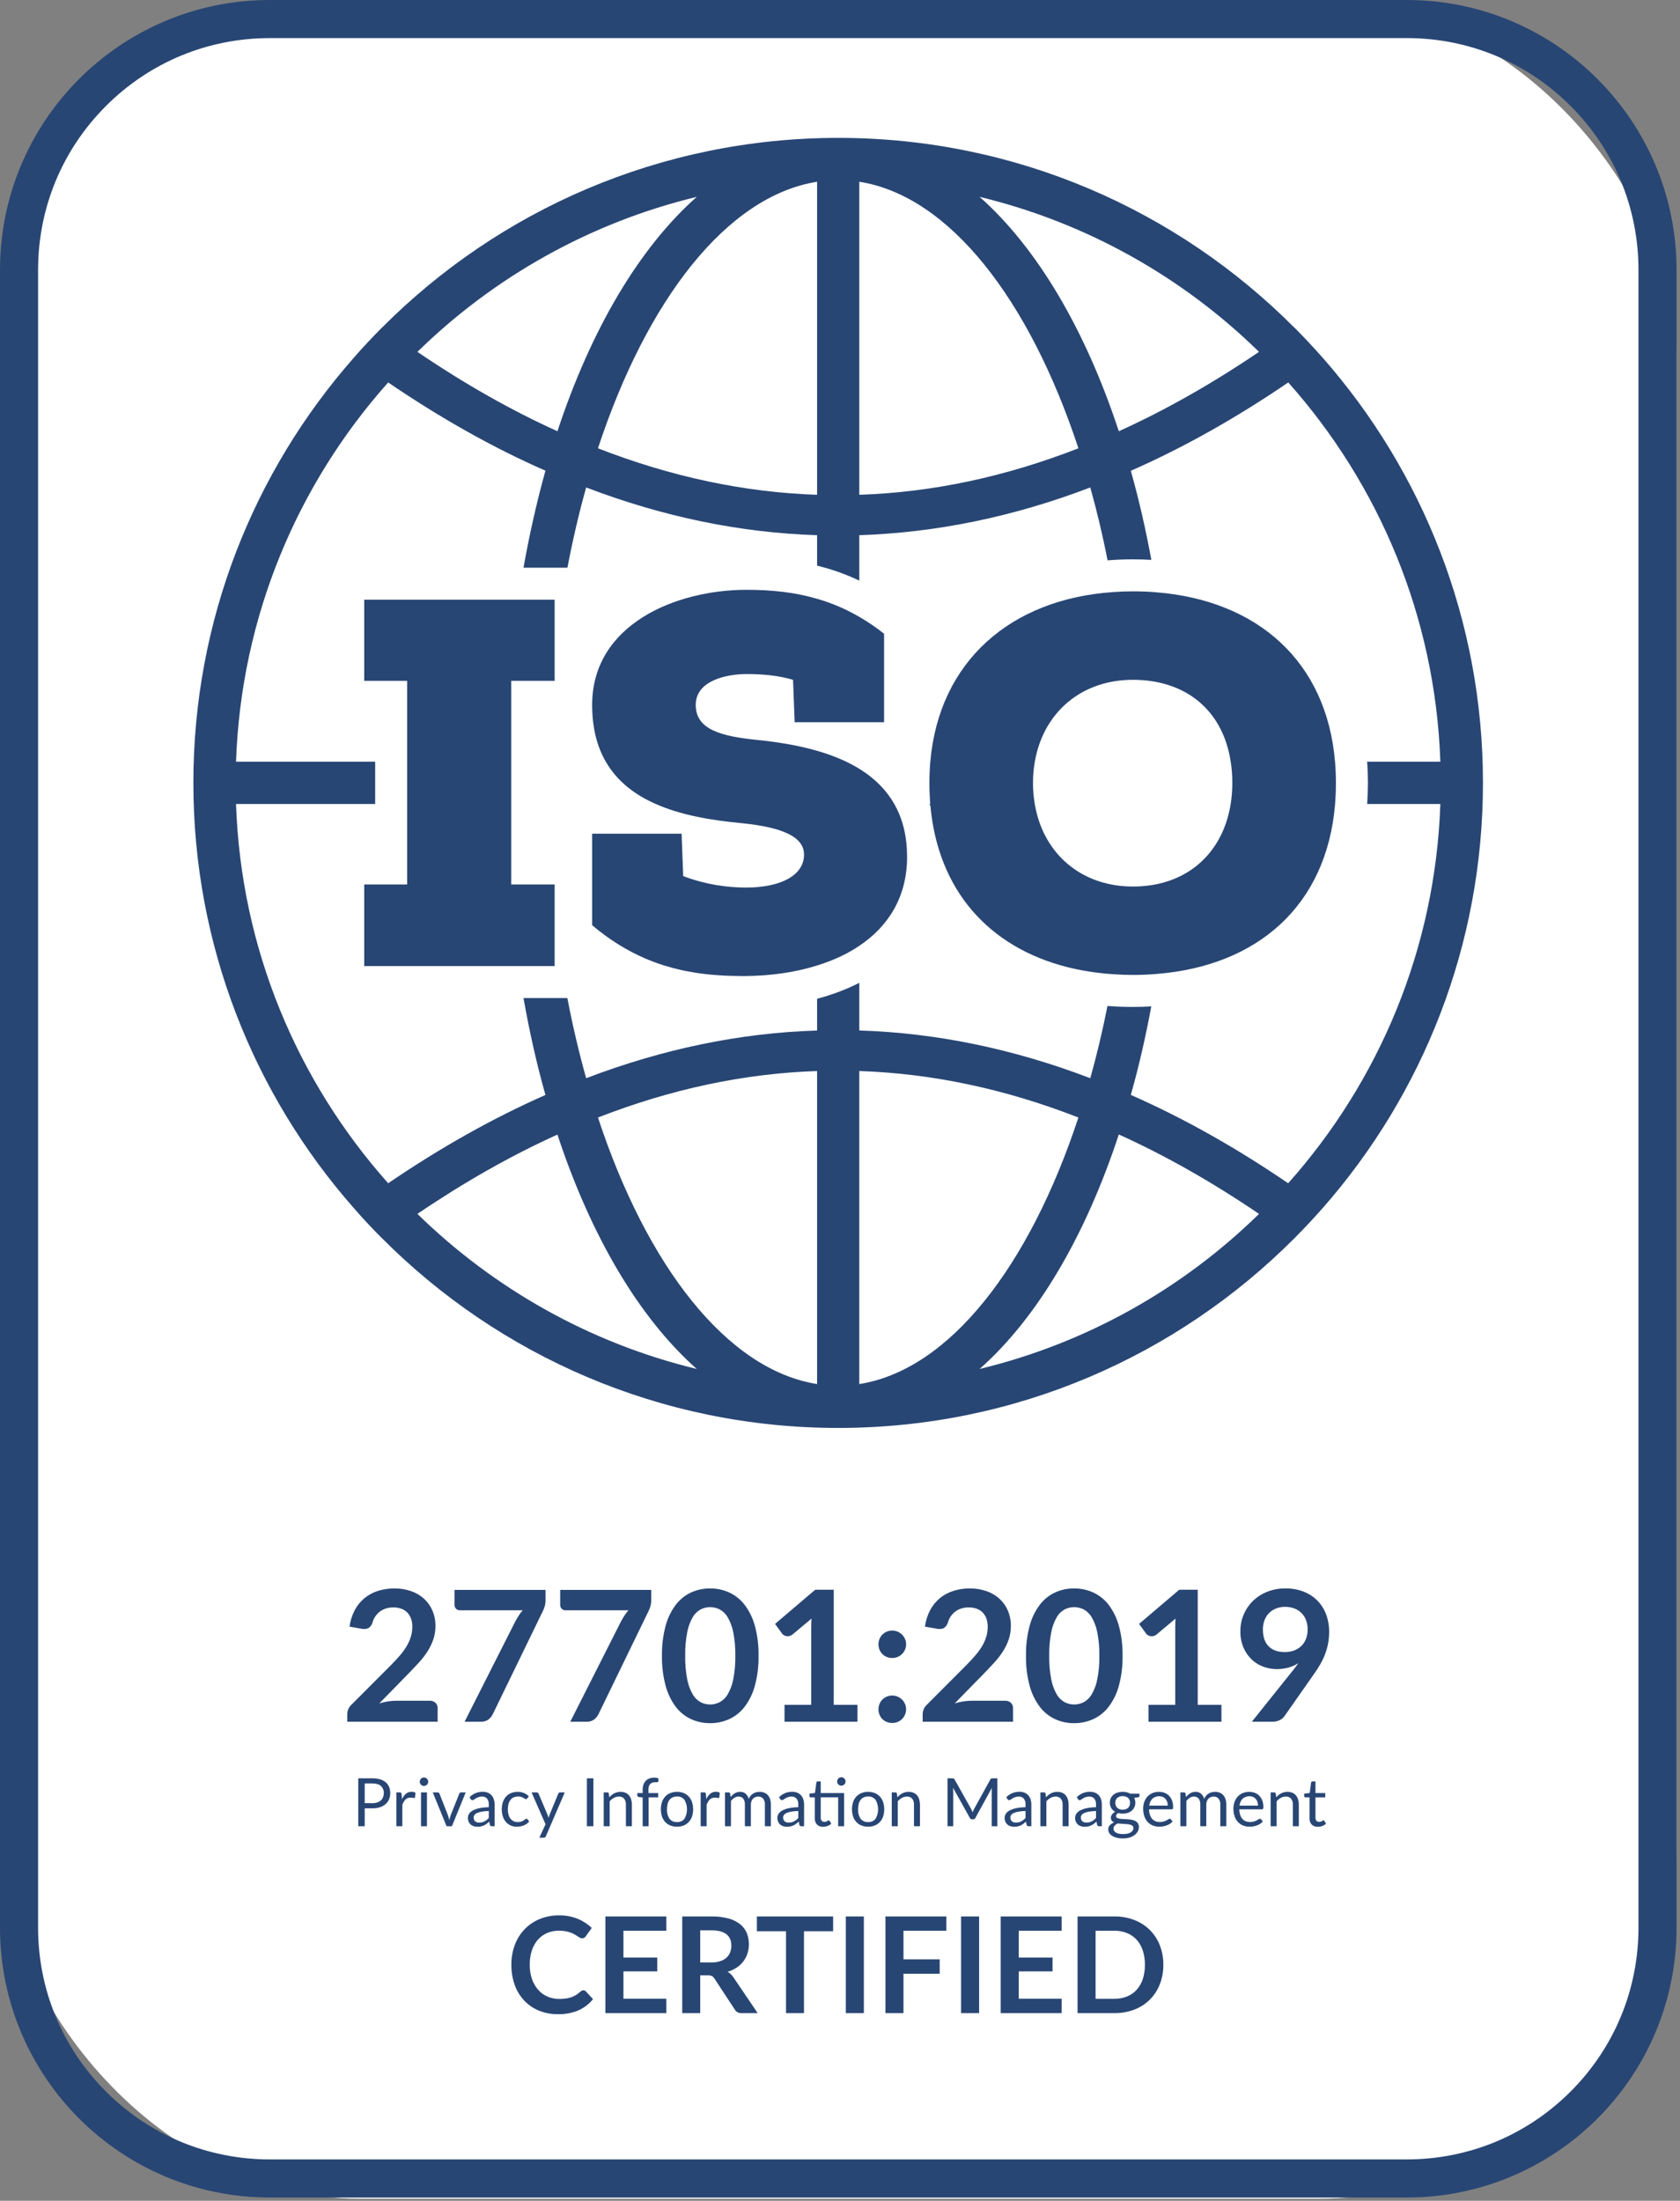
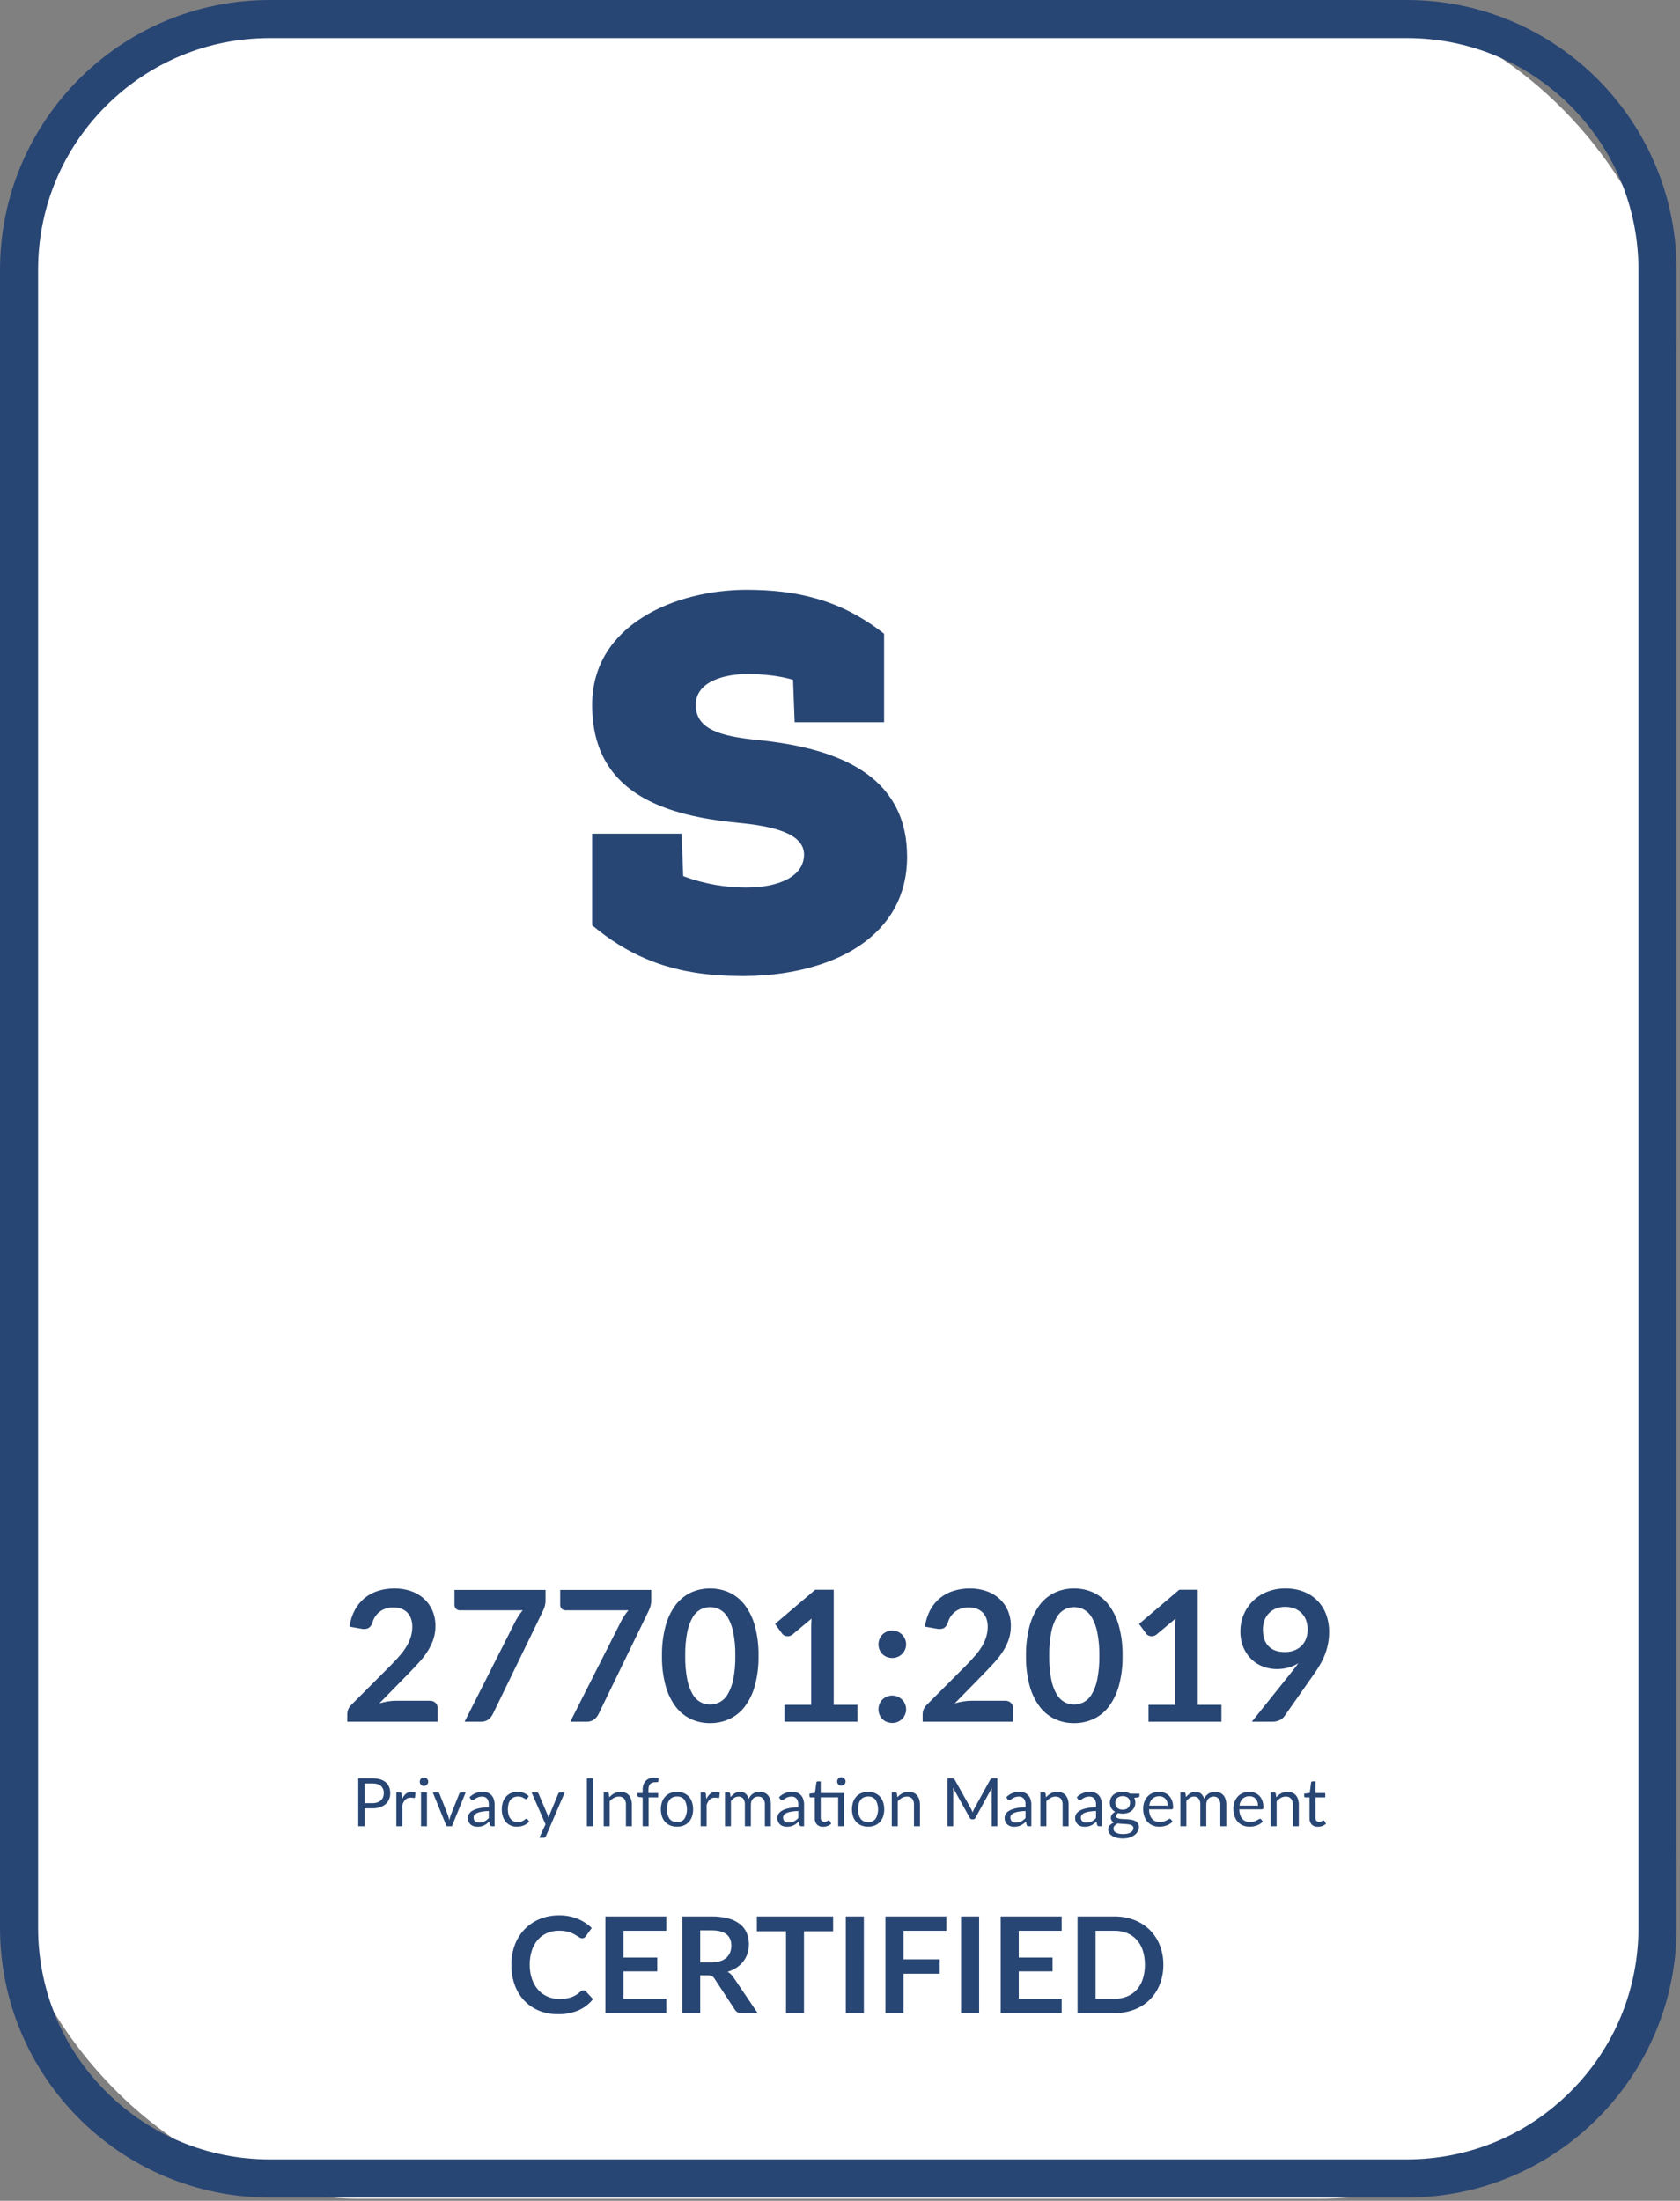
<svg xmlns="http://www.w3.org/2000/svg" width="391" height="512" viewBox="0 0 391 512" fill="none">
  <rect x="0" y="0" width="391" height="512" fill="#808080" stroke="none" />
  <rect x="0.223" width="389.974" height="511.525" rx="83.158" fill="white" />
  <path d="M135.766 463.04C135.879 463.04 135.992 463.064 136.096 463.109C136.201 463.155 136.295 463.221 136.372 463.304L138.02 465.092C137.12 466.213 135.966 467.103 134.654 467.689C133.137 468.326 131.501 468.634 129.856 468.591C128.313 468.615 126.781 468.324 125.354 467.735C124.061 467.192 122.897 466.381 121.94 465.356C120.975 464.304 120.237 463.066 119.771 461.717C119.256 460.232 119 458.669 119.017 457.098C118.998 455.514 119.272 453.94 119.825 452.456C120.331 451.104 121.106 449.868 122.103 448.824C123.096 447.8 124.29 446.992 125.61 446.453C127.042 445.874 128.575 445.586 130.12 445.605C131.614 445.578 133.098 445.853 134.483 446.414C135.686 446.91 136.786 447.627 137.725 448.529L136.326 450.473C136.24 450.6 136.132 450.711 136.007 450.8C135.847 450.901 135.659 450.95 135.47 450.94C135.3 450.936 135.134 450.89 134.987 450.806C134.821 450.718 134.639 450.609 134.442 450.48C134.246 450.35 134.017 450.208 133.758 450.052C133.471 449.883 133.169 449.74 132.856 449.625C132.469 449.483 132.071 449.374 131.666 449.298C131.151 449.204 130.627 449.16 130.103 449.166C129.156 449.155 128.217 449.337 127.343 449.703C126.517 450.053 125.781 450.585 125.188 451.258C124.559 451.985 124.083 452.831 123.788 453.746C123.441 454.829 123.273 455.961 123.292 457.098C123.274 458.246 123.456 459.388 123.831 460.473C124.148 461.389 124.642 462.234 125.285 462.961C125.885 463.627 126.623 464.154 127.447 464.508C128.292 464.869 129.202 465.052 130.121 465.045C130.639 465.048 131.156 465.017 131.669 464.951C132.103 464.896 132.53 464.797 132.944 464.656C133.33 464.523 133.7 464.348 134.048 464.135C134.417 463.906 134.763 463.644 135.082 463.35C135.18 463.26 135.29 463.184 135.408 463.124C135.519 463.068 135.641 463.039 135.766 463.04ZM145.097 449.182V455.418H152.966V458.638H145.097V464.998H155.08V468.342H140.898V445.854H155.08V449.182L145.097 449.182ZM165.578 456.554C166.276 456.567 166.972 456.467 167.638 456.258C168.172 456.091 168.665 455.813 169.084 455.442C169.459 455.101 169.749 454.678 169.932 454.206C170.123 453.705 170.218 453.172 170.212 452.635C170.212 451.494 169.836 450.618 169.084 450.007C168.332 449.396 167.184 449.089 165.639 449.088H162.965V456.554H165.578ZM176.34 468.342H172.561C172.249 468.363 171.937 468.295 171.662 468.147C171.387 467.998 171.159 467.775 171.006 467.502L166.278 460.302C166.135 460.064 165.934 459.866 165.695 459.726C165.399 459.596 165.077 459.537 164.754 459.555H162.966V468.342H158.782V445.854H165.64C166.965 445.829 168.287 445.989 169.567 446.33C170.544 446.588 171.459 447.04 172.258 447.661C172.936 448.203 173.468 448.906 173.805 449.706C174.407 451.228 174.464 452.912 173.968 454.472C173.752 455.134 173.426 455.754 173.004 456.307C172.568 456.872 172.043 457.36 171.449 457.754C170.799 458.182 170.089 458.511 169.342 458.729C169.611 458.885 169.861 459.07 170.088 459.282C170.326 459.506 170.535 459.759 170.71 460.036L176.34 468.342ZM193.898 449.291H187.117V468.342H182.934V449.291H176.153V445.854H193.898V449.291ZM201.052 468.342H196.851V445.854H201.05L201.052 468.342ZM210.274 449.182V455.838H218.705V459.181H210.274V468.341H206.074V445.854H220.257V449.182L210.274 449.182ZM227.879 468.342H223.679V445.854H227.879V468.342ZM237.101 449.182V455.418H244.971V458.638H237.101V464.998H247.085V468.342H232.902V445.854H247.085V449.182L237.101 449.182ZM270.754 457.098C270.772 458.651 270.492 460.192 269.93 461.639C269.415 462.98 268.622 464.197 267.604 465.21C266.585 466.223 265.364 467.009 264.021 467.518C262.531 468.083 260.948 468.363 259.355 468.342H250.786V445.854H259.355C260.949 445.833 262.532 446.115 264.021 446.686C265.364 447.204 266.587 447.993 267.613 449.003C268.622 450.015 269.411 451.225 269.93 452.557C270.492 454.004 270.772 455.546 270.754 457.098ZM266.462 457.098C266.479 455.972 266.314 454.851 265.974 453.778C265.682 452.858 265.2 452.011 264.559 451.29C263.938 450.608 263.173 450.074 262.319 449.726C261.377 449.351 260.37 449.166 259.357 449.182H254.985V465.014H259.355C260.369 465.03 261.376 464.845 262.318 464.47C263.171 464.122 263.937 463.588 264.557 462.907C265.198 462.186 265.68 461.338 265.972 460.418C266.313 459.345 266.478 458.224 266.462 457.098Z" fill="#284674" />
  <path d="M100.008 395.671C100.253 395.658 100.498 395.694 100.729 395.776C100.96 395.858 101.173 395.984 101.355 396.148C101.522 396.312 101.653 396.509 101.738 396.726C101.824 396.944 101.863 397.177 101.853 397.41V400.548H80.816V398.809C80.822 398.427 80.897 398.05 81.038 397.695C81.193 397.297 81.436 396.938 81.749 396.646L91.059 387.315C91.837 386.524 92.533 385.767 93.148 385.046C93.724 384.38 94.239 383.663 94.686 382.904C95.083 382.226 95.4 381.504 95.629 380.752C95.851 380.005 95.962 379.23 95.958 378.451C95.971 377.79 95.864 377.133 95.641 376.51C95.447 375.98 95.139 375.499 94.74 375.1C94.343 374.713 93.865 374.42 93.34 374.241C92.749 374.043 92.129 373.947 91.506 373.956C90.919 373.95 90.336 374.04 89.778 374.221C88.775 374.545 87.912 375.199 87.328 376.077C87.043 376.506 86.828 376.979 86.692 377.476C86.544 378.004 86.213 378.462 85.759 378.77C85.239 378.998 84.658 379.05 84.105 378.918L81.348 378.43C81.522 377.077 81.939 375.766 82.578 374.56C83.15 373.494 83.924 372.55 84.858 371.782C85.788 371.03 86.853 370.461 87.995 370.107C89.227 369.724 90.511 369.534 91.802 369.544C93.121 369.529 94.434 369.741 95.682 370.17C96.795 370.551 97.819 371.154 98.693 371.941C99.532 372.711 100.197 373.651 100.644 374.698C101.123 375.831 101.361 377.051 101.345 378.281C101.355 379.348 101.186 380.408 100.846 381.419C100.511 382.387 100.062 383.313 99.51 384.176C98.931 385.08 98.275 385.931 97.549 386.721C96.799 387.541 96.015 388.376 95.195 389.225L88.281 396.286C88.931 396.091 89.594 395.939 90.264 395.83C90.884 395.727 91.512 395.674 92.141 395.672L100.008 395.671ZM126.962 369.883V372.153C126.979 372.708 126.908 373.263 126.75 373.796C126.633 374.155 126.491 374.506 126.326 374.846L114.705 398.767C114.466 399.26 114.118 399.691 113.687 400.029C113.176 400.398 112.555 400.581 111.927 400.548H108.131L119.984 377.115C120.252 376.634 120.517 376.192 120.779 375.789C121.043 375.383 121.338 374.996 121.659 374.634H106.985C106.667 374.628 106.363 374.499 106.138 374.274C105.913 374.049 105.783 373.745 105.777 373.427V369.884L126.962 369.883ZM151.562 369.883V372.153C151.579 372.708 151.508 373.263 151.35 373.796C151.233 374.155 151.091 374.506 150.926 374.846L139.305 398.767C139.066 399.26 138.718 399.691 138.287 400.029C137.777 400.398 137.155 400.581 136.527 400.548H132.73L144.584 377.115C144.852 376.634 145.117 376.192 145.379 375.789C145.643 375.383 145.937 374.996 146.259 374.634H131.585C131.266 374.628 130.962 374.498 130.737 374.273C130.511 374.048 130.382 373.744 130.376 373.425V369.884L151.562 369.883ZM176.544 385.216C176.585 387.567 176.296 389.912 175.685 392.183C175.214 393.949 174.407 395.608 173.31 397.07C172.365 398.303 171.136 399.289 169.726 399.943C168.324 400.577 166.801 400.9 165.262 400.887C163.73 400.901 162.213 400.579 160.819 399.943C159.42 399.286 158.201 398.3 157.267 397.07C156.177 395.606 155.377 393.946 154.913 392.181C154.31 389.91 154.024 387.566 154.065 385.216C154.023 382.863 154.308 380.514 154.913 378.239C155.379 376.478 156.178 374.822 157.267 373.362C158.201 372.131 159.42 371.145 160.819 370.488C162.213 369.853 163.73 369.53 165.262 369.544C166.801 369.532 168.324 369.854 169.726 370.488C171.135 371.142 172.365 372.128 173.31 373.362C174.406 374.821 175.212 376.477 175.685 378.239C176.297 380.513 176.586 382.862 176.544 385.216ZM171.136 385.216C171.171 383.366 171.007 381.517 170.648 379.702C170.412 378.477 169.971 377.302 169.344 376.224C168.9 375.456 168.25 374.828 167.467 374.411C166.782 374.07 166.027 373.892 165.262 373.891C164.507 373.893 163.762 374.071 163.088 374.411C162.312 374.83 161.669 375.458 161.232 376.224C160.613 377.303 160.18 378.479 159.95 379.702C159.598 381.518 159.438 383.367 159.472 385.216C159.438 387.066 159.598 388.915 159.95 390.731C160.18 391.954 160.613 393.13 161.233 394.209C161.67 394.975 162.312 395.603 163.088 396.022C163.762 396.362 164.507 396.54 165.262 396.542C166.028 396.541 166.782 396.363 167.468 396.022C168.25 395.605 168.9 394.977 169.344 394.209C169.972 393.131 170.412 391.955 170.649 390.731C171.008 388.916 171.171 387.067 171.136 385.216H171.136ZM199.553 396.626V400.549H182.586V396.626H188.801V378.748C188.801 378.041 188.823 377.313 188.865 376.564L184.454 380.254C184.235 380.434 183.978 380.561 183.701 380.625C183.471 380.674 183.233 380.678 183.002 380.635C182.795 380.598 182.597 380.523 182.418 380.413C182.269 380.325 182.139 380.206 182.038 380.065L180.384 377.796L189.736 369.843H194.041V396.626H199.553ZM204.452 397.665C204.45 397.236 204.533 396.811 204.696 396.414C204.849 396.033 205.076 395.687 205.364 395.396C205.975 394.795 206.798 394.46 207.655 394.463C208.088 394.459 208.518 394.545 208.916 394.716C209.294 394.879 209.639 395.109 209.934 395.395C210.235 395.691 210.474 396.045 210.637 396.434C210.8 396.824 210.884 397.242 210.884 397.664C210.884 398.086 210.8 398.504 210.637 398.894C210.474 399.283 210.235 399.637 209.934 399.933C209.324 400.525 208.505 400.853 207.655 400.845C207.219 400.848 206.786 400.765 206.382 400.601C206.002 400.45 205.657 400.224 205.367 399.936C205.078 399.648 204.849 399.304 204.696 398.926C204.531 398.526 204.448 398.097 204.452 397.665V397.665ZM204.452 382.545C204.45 382.116 204.533 381.69 204.696 381.294C204.849 380.913 205.076 380.567 205.364 380.276C205.975 379.675 206.798 379.339 207.655 379.342C208.088 379.338 208.518 379.425 208.916 379.596C209.294 379.758 209.639 379.988 209.934 380.275C210.235 380.571 210.474 380.924 210.637 381.314C210.8 381.703 210.884 382.121 210.884 382.544C210.884 382.966 210.8 383.384 210.637 383.774C210.474 384.163 210.235 384.516 209.934 384.813C209.324 385.404 208.505 385.731 207.656 385.724C207.22 385.727 206.787 385.644 206.383 385.48C206.003 385.329 205.658 385.103 205.368 384.815C205.079 384.527 204.85 384.183 204.697 383.804C204.532 383.405 204.449 382.976 204.452 382.544V382.545ZM233.929 395.671C234.174 395.658 234.419 395.694 234.65 395.776C234.881 395.858 235.094 395.984 235.276 396.148C235.443 396.312 235.573 396.509 235.659 396.726C235.745 396.944 235.784 397.177 235.774 397.41V400.548H214.737V398.809C214.743 398.427 214.818 398.05 214.959 397.695C215.114 397.297 215.357 396.938 215.67 396.646L224.98 387.315C225.757 386.523 226.453 385.766 227.069 385.045C227.644 384.379 228.159 383.662 228.606 382.904C229.003 382.225 229.32 381.503 229.55 380.751C229.772 380.004 229.882 379.229 229.878 378.45C229.891 377.789 229.784 377.132 229.561 376.509C229.368 375.979 229.06 375.498 228.66 375.099C228.263 374.712 227.785 374.419 227.261 374.24C226.67 374.042 226.049 373.946 225.426 373.955C224.84 373.949 224.256 374.039 223.698 374.22C222.695 374.544 221.832 375.198 221.248 376.076C220.963 376.505 220.748 376.978 220.612 377.475C220.464 378.003 220.133 378.461 219.679 378.769C219.159 378.997 218.578 379.049 218.025 378.917L215.268 378.429C215.442 377.076 215.859 375.765 216.498 374.56C217.07 373.494 217.844 372.55 218.778 371.781C219.708 371.029 220.773 370.461 221.915 370.106C223.148 369.724 224.432 369.534 225.722 369.544C227.042 369.529 228.354 369.741 229.603 370.17C230.715 370.551 231.739 371.154 232.614 371.941C233.452 372.711 234.117 373.651 234.565 374.698C235.043 375.831 235.281 377.052 235.264 378.282C235.275 379.348 235.106 380.409 234.766 381.419C234.431 382.388 233.982 383.313 233.43 384.177C232.851 385.08 232.195 385.932 231.468 386.722C230.719 387.542 229.935 388.376 229.115 389.225L222.203 396.286C222.853 396.091 223.515 395.939 224.185 395.83C224.806 395.727 225.433 395.674 226.062 395.672L233.929 395.671ZM261.265 385.216C261.306 387.567 261.017 389.912 260.406 392.183C259.935 393.949 259.129 395.609 258.031 397.071C257.087 398.305 255.857 399.291 254.447 399.945C253.045 400.579 251.522 400.901 249.984 400.889C248.451 400.903 246.935 400.58 245.541 399.945C244.142 399.288 242.923 398.302 241.989 397.071C240.898 395.608 240.098 393.948 239.634 392.183C239.031 389.911 238.745 387.567 238.786 385.216C238.744 382.863 239.029 380.514 239.634 378.239C240.1 376.478 240.899 374.822 241.988 373.362C242.922 372.131 244.141 371.145 245.54 370.488C246.934 369.853 248.45 369.53 249.983 369.544C251.521 369.532 253.044 369.854 254.447 370.488C255.856 371.142 257.086 372.128 258.03 373.362C259.126 374.821 259.933 376.477 260.405 378.239C261.018 380.513 261.307 382.862 261.265 385.216ZM255.857 385.216C255.892 383.366 255.729 381.517 255.37 379.702C255.134 378.477 254.693 377.302 254.066 376.224C253.621 375.456 252.971 374.828 252.189 374.411C251.504 374.07 250.749 373.892 249.983 373.891C249.228 373.893 248.484 374.071 247.809 374.411C247.033 374.83 246.391 375.458 245.954 376.224C245.335 377.303 244.901 378.479 244.671 379.702C244.32 381.518 244.16 383.367 244.194 385.216C244.16 387.066 244.32 388.915 244.671 390.731C244.901 391.954 245.335 393.13 245.954 394.209C246.391 394.975 247.034 395.603 247.81 396.022C248.484 396.362 249.228 396.54 249.984 396.542C250.749 396.541 251.504 396.363 252.189 396.022C252.971 395.605 253.621 394.977 254.066 394.209C254.693 393.131 255.134 391.955 255.37 390.731C255.729 388.916 255.892 387.067 255.857 385.216ZM284.275 396.626V400.549H267.309V396.626H273.523V378.748C273.523 378.041 273.544 377.313 273.587 376.564L269.176 380.254C268.957 380.434 268.699 380.561 268.423 380.625C268.192 380.674 267.955 380.678 267.723 380.635C267.517 380.598 267.319 380.523 267.14 380.413C266.99 380.325 266.86 380.207 266.76 380.065L265.105 377.796L274.458 369.843H278.763V396.626H284.275ZM293.924 379.087C293.924 380.799 294.366 382.103 295.249 383C296.133 383.897 297.388 384.346 299.014 384.347C299.789 384.36 300.559 384.223 301.283 383.944C301.912 383.698 302.483 383.323 302.958 382.841C303.414 382.369 303.765 381.805 303.986 381.187C304.223 380.528 304.341 379.831 304.335 379.13C304.348 378.367 304.219 377.609 303.955 376.893C303.72 376.266 303.351 375.697 302.873 375.228C302.397 374.769 301.83 374.414 301.209 374.187C300.533 373.941 299.818 373.819 299.098 373.827C298.366 373.816 297.638 373.949 296.957 374.219C296.341 374.463 295.785 374.835 295.324 375.311C294.864 375.786 294.509 376.354 294.285 376.976C294.038 377.653 293.916 378.368 293.924 379.087ZM300.88 388.652C301.12 388.355 301.347 388.065 301.558 387.782C301.77 387.5 301.975 387.217 302.173 386.934C301.452 387.393 300.666 387.739 299.841 387.962C298.97 388.198 298.071 388.315 297.169 388.311C296.105 388.31 295.05 388.124 294.051 387.76C293.042 387.397 292.118 386.83 291.337 386.095C290.518 385.314 289.865 384.376 289.418 383.337C288.906 382.12 288.656 380.808 288.686 379.488C288.676 378.163 288.936 376.85 289.449 375.629C289.947 374.444 290.675 373.37 291.591 372.469C292.542 371.544 293.666 370.816 294.899 370.327C296.256 369.791 297.703 369.524 299.162 369.542C300.606 369.52 302.042 369.772 303.393 370.285C304.593 370.747 305.683 371.455 306.594 372.363C307.49 373.274 308.184 374.365 308.63 375.564C309.115 376.873 309.356 378.261 309.34 379.657C309.344 380.561 309.262 381.463 309.096 382.351C308.938 383.186 308.707 384.007 308.408 384.803C308.107 385.596 307.745 386.365 307.326 387.103C306.891 387.87 306.417 388.613 305.905 389.33L298.886 399.34C298.604 399.713 298.232 400.008 297.804 400.199C297.294 400.438 296.735 400.557 296.171 400.547H291.357L300.88 388.652ZM86.67 419.501C87.057 419.507 87.442 419.45 87.809 419.33C88.116 419.228 88.4 419.066 88.641 418.851C88.865 418.649 89.04 418.397 89.151 418.116C89.267 417.817 89.326 417.497 89.322 417.175C89.339 416.867 89.289 416.559 89.176 416.271C89.062 415.984 88.888 415.725 88.665 415.511C88.227 415.112 87.562 414.913 86.67 414.913H84.882V419.501H86.67ZM86.67 413.723C87.292 413.712 87.912 413.795 88.509 413.968C88.984 414.107 89.425 414.345 89.803 414.666C90.142 414.962 90.405 415.335 90.569 415.754C90.743 416.208 90.829 416.691 90.823 417.177C90.829 417.665 90.736 418.149 90.551 418.6C90.372 419.026 90.1 419.406 89.754 419.712C89.374 420.04 88.932 420.287 88.454 420.439C87.877 420.622 87.275 420.71 86.669 420.7H84.882V424.864H83.381V413.723L86.67 413.723ZM93.561 418.568C93.77 418.083 94.084 417.652 94.48 417.304C94.854 416.997 95.327 416.835 95.811 416.849C95.972 416.849 96.132 416.867 96.289 416.904C96.434 416.937 96.572 416.995 96.698 417.075L96.596 418.109C96.589 418.165 96.561 418.216 96.518 418.252C96.475 418.288 96.419 418.307 96.363 418.303C96.255 418.299 96.149 418.283 96.044 418.257C95.888 418.224 95.729 418.208 95.569 418.21C95.342 418.206 95.117 418.243 94.903 418.319C94.71 418.391 94.533 418.5 94.382 418.641C94.22 418.796 94.081 418.975 93.97 419.17C93.839 419.4 93.729 419.64 93.64 419.889V424.865H92.246V416.989H93.038C93.149 416.977 93.26 417.008 93.349 417.075C93.417 417.159 93.458 417.262 93.465 417.37L93.561 418.568ZM99.37 416.989V424.864H97.984V416.989H99.37ZM99.665 414.517C99.666 414.647 99.638 414.776 99.583 414.894C99.529 415.01 99.456 415.115 99.365 415.205C99.274 415.296 99.166 415.369 99.046 415.419C98.925 415.471 98.794 415.497 98.662 415.497C98.532 415.498 98.403 415.471 98.285 415.419C98.169 415.368 98.065 415.295 97.978 415.205C97.89 415.115 97.819 415.009 97.768 414.894C97.716 414.775 97.689 414.647 97.69 414.517C97.69 414.385 97.716 414.254 97.768 414.132C97.817 414.014 97.888 413.906 97.978 413.813C98.065 413.723 98.169 413.65 98.285 413.599C98.403 413.547 98.532 413.521 98.662 413.522C98.794 413.521 98.925 413.548 99.046 413.599C99.166 413.649 99.274 413.722 99.365 413.813C99.457 413.905 99.531 414.013 99.583 414.132C99.637 414.253 99.665 414.384 99.664 414.516L99.665 414.517ZM108.389 416.989L105.177 424.864H103.933L100.721 416.989H101.849C101.949 416.985 102.048 417.015 102.129 417.075C102.197 417.126 102.248 417.196 102.276 417.277L104.275 422.348C104.337 422.54 104.391 422.726 104.438 422.908C104.485 423.089 104.529 423.271 104.57 423.452C104.612 423.27 104.656 423.089 104.702 422.908C104.748 422.726 104.805 422.54 104.873 422.348L106.895 417.277C106.926 417.194 106.98 417.123 107.051 417.071C107.125 417.016 107.215 416.987 107.307 416.989H108.389ZM113.763 421.32C113.217 421.332 112.672 421.383 112.134 421.472C111.757 421.531 111.388 421.637 111.037 421.787C110.797 421.884 110.585 422.042 110.423 422.246C110.298 422.417 110.231 422.624 110.233 422.837C110.228 423.021 110.263 423.204 110.334 423.373C110.396 423.516 110.49 423.643 110.61 423.742C110.731 423.841 110.872 423.912 111.022 423.952C111.188 423.997 111.359 424.02 111.531 424.019C111.756 424.021 111.981 423.996 112.2 423.945C112.398 423.897 112.59 423.825 112.771 423.731C112.952 423.636 113.124 423.524 113.284 423.396C113.454 423.26 113.614 423.112 113.762 422.953L113.763 421.32ZM109.291 418.101C109.697 417.701 110.174 417.382 110.699 417.16C111.23 416.947 111.798 416.842 112.371 416.849C112.772 416.842 113.171 416.916 113.543 417.067C113.872 417.203 114.167 417.41 114.406 417.674C114.647 417.946 114.827 418.267 114.935 418.615C115.058 419.007 115.118 419.416 115.114 419.827V424.867H114.499C114.392 424.873 114.284 424.85 114.188 424.8C114.102 424.737 114.042 424.644 114.017 424.54L113.862 423.794C113.668 423.974 113.466 424.144 113.255 424.303C113.061 424.449 112.853 424.574 112.633 424.676C112.41 424.779 112.176 424.857 111.936 424.909C111.666 424.966 111.391 424.994 111.116 424.991C110.823 424.994 110.532 424.951 110.253 424.864C109.994 424.785 109.755 424.654 109.549 424.48C109.344 424.302 109.181 424.08 109.074 423.83C108.951 423.536 108.891 423.22 108.899 422.901C108.9 422.584 108.989 422.273 109.155 422.003C109.363 421.681 109.649 421.417 109.987 421.237C110.458 420.981 110.964 420.797 111.488 420.689C112.235 420.531 112.995 420.449 113.758 420.444V419.829C113.794 419.334 113.653 418.843 113.362 418.442C113.217 418.28 113.037 418.154 112.837 418.073C112.636 417.992 112.419 417.957 112.203 417.971C111.912 417.963 111.621 418.006 111.344 418.098C111.135 418.173 110.934 418.269 110.745 418.386C110.576 418.491 110.431 418.587 110.31 418.674C110.206 418.752 110.079 418.797 109.948 418.8C109.862 418.803 109.777 418.777 109.707 418.726C109.639 418.677 109.581 418.615 109.536 418.544L109.291 418.101ZM122.705 418.389C122.67 418.439 122.628 418.483 122.58 418.521C122.53 418.555 122.47 418.571 122.409 418.568C122.316 418.562 122.226 418.528 122.152 418.47C122.059 418.405 121.944 418.334 121.806 418.256C121.645 418.169 121.476 418.097 121.301 418.042C120.718 417.883 120.098 417.921 119.54 418.152C119.247 418.286 118.992 418.491 118.797 418.746C118.587 419.028 118.434 419.347 118.346 419.687C118.241 420.091 118.19 420.506 118.194 420.923C118.188 421.353 118.243 421.781 118.358 422.195C118.45 422.533 118.607 422.849 118.82 423.128C119.013 423.374 119.261 423.571 119.544 423.703C119.843 423.839 120.168 423.907 120.496 423.902C120.984 423.921 121.464 423.785 121.869 423.513C122.011 423.414 122.131 423.325 122.226 423.245C122.304 423.172 122.405 423.129 122.512 423.124C122.563 423.122 122.615 423.133 122.661 423.156C122.707 423.179 122.747 423.214 122.776 423.256L123.165 423.762C122.998 423.971 122.801 424.154 122.582 424.306C122.362 424.457 122.126 424.584 121.878 424.683C121.624 424.785 121.359 424.86 121.089 424.905C120.812 424.952 120.531 424.975 120.249 424.975C119.778 424.979 119.311 424.887 118.877 424.703C118.457 424.523 118.081 424.254 117.776 423.914C117.45 423.543 117.202 423.111 117.046 422.642C116.7 421.556 116.693 420.389 117.026 419.299C117.176 418.826 117.419 418.388 117.742 418.012C118.06 417.648 118.456 417.36 118.9 417.168C119.401 416.958 119.94 416.854 120.483 416.865C120.984 416.855 121.483 416.946 121.949 417.133C122.369 417.31 122.75 417.568 123.072 417.891L122.705 418.389ZM131.445 416.989L127.051 427.191C127.011 427.286 126.952 427.37 126.876 427.44C126.784 427.509 126.669 427.543 126.554 427.533H125.526L126.965 424.407L123.714 416.989H124.912C125.015 416.983 125.116 417.015 125.197 417.079C125.262 417.131 125.311 417.199 125.341 417.277L127.448 422.238C127.533 422.461 127.603 422.69 127.658 422.922C127.73 422.679 127.808 422.448 127.891 422.23L129.936 417.277C129.968 417.194 130.023 417.122 130.095 417.071C130.168 417.017 130.257 416.988 130.348 416.989L131.445 416.989ZM138.1 424.866H136.592V413.723H138.1V424.866ZM141.808 418.133C141.975 417.944 142.157 417.77 142.352 417.611C142.542 417.458 142.746 417.323 142.963 417.211C143.18 417.099 143.41 417.012 143.647 416.954C143.903 416.893 144.166 416.863 144.429 416.865C144.819 416.857 145.207 416.93 145.568 417.079C145.886 417.213 146.168 417.421 146.392 417.685C146.621 417.963 146.791 418.285 146.893 418.63C147.011 419.026 147.069 419.438 147.064 419.851V424.864H145.674V419.851C145.704 419.354 145.56 418.863 145.265 418.463C145.11 418.291 144.918 418.158 144.703 418.072C144.488 417.986 144.256 417.951 144.025 417.969C143.624 417.967 143.229 418.069 142.878 418.264C142.508 418.474 142.176 418.745 141.896 419.065V424.865H140.504V416.989H141.336C141.422 416.982 141.507 417.008 141.575 417.061C141.643 417.115 141.688 417.192 141.701 417.277L141.808 418.133ZM149.569 424.864V418.171L148.698 418.07C148.601 418.049 148.51 418.008 148.43 417.949C148.395 417.921 148.367 417.885 148.349 417.844C148.331 417.802 148.323 417.757 148.325 417.712V417.145H149.57V416.384C149.563 415.975 149.627 415.569 149.76 415.183C149.875 414.851 150.061 414.548 150.304 414.295C150.544 414.052 150.835 413.864 151.156 413.747C151.514 413.618 151.894 413.554 152.275 413.56C152.606 413.557 152.934 413.609 153.247 413.716L153.216 414.408C153.216 414.435 153.211 414.462 153.2 414.486C153.19 414.511 153.175 414.534 153.155 414.553C153.136 414.572 153.113 414.586 153.088 414.596C153.063 414.606 153.036 414.611 153.01 414.61C152.883 414.62 152.713 414.626 152.5 414.626C152.28 414.623 152.061 414.654 151.851 414.719C151.662 414.778 151.489 414.882 151.349 415.022C151.2 415.178 151.089 415.367 151.027 415.574C150.945 415.849 150.907 416.135 150.914 416.422V417.145H153.184V418.148H150.96V424.867L149.569 424.864ZM157.571 416.863C158.103 416.855 158.631 416.953 159.126 417.151C159.574 417.334 159.978 417.613 160.308 417.967C160.644 418.337 160.9 418.772 161.058 419.247C161.405 420.338 161.405 421.51 161.058 422.602C160.899 423.074 160.644 423.509 160.308 423.877C159.978 424.232 159.575 424.509 159.126 424.69C158.631 424.886 158.103 424.983 157.571 424.975C157.035 424.983 156.502 424.886 156.004 424.69C155.553 424.51 155.148 424.232 154.818 423.877C154.482 423.509 154.226 423.074 154.067 422.602C153.72 421.51 153.72 420.338 154.067 419.247C154.225 418.772 154.481 418.337 154.818 417.967C155.149 417.612 155.553 417.333 156.004 417.151C156.502 416.953 157.034 416.856 157.571 416.864V416.863ZM157.571 423.893C157.903 423.916 158.236 423.857 158.54 423.721C158.844 423.584 159.11 423.375 159.314 423.111C159.691 422.444 159.889 421.691 159.889 420.924C159.889 420.158 159.691 419.405 159.314 418.738C159.111 418.473 158.845 418.262 158.541 418.125C158.237 417.988 157.903 417.929 157.571 417.952C157.216 417.944 156.865 418.013 156.54 418.154C156.252 418.285 156.001 418.486 155.809 418.738C155.603 419.017 155.455 419.336 155.374 419.674C155.273 420.085 155.225 420.507 155.23 420.93C155.184 421.7 155.387 422.465 155.809 423.111C156.016 423.376 156.285 423.586 156.592 423.722C156.899 423.859 157.235 423.918 157.571 423.894V423.893ZM164.382 418.566C164.591 418.082 164.905 417.651 165.301 417.303C165.676 416.995 166.148 416.834 166.632 416.848C166.793 416.847 166.954 416.866 167.111 416.902C167.256 416.935 167.394 416.993 167.519 417.074L167.418 418.108C167.411 418.164 167.383 418.215 167.34 418.251C167.296 418.287 167.241 418.305 167.185 418.302C167.077 418.297 166.97 418.282 166.866 418.255C166.709 418.223 166.55 418.207 166.39 418.209C166.164 418.205 165.938 418.242 165.725 418.318C165.531 418.389 165.354 418.499 165.204 418.64C165.041 418.795 164.902 418.973 164.792 419.169C164.661 419.398 164.55 419.639 164.461 419.888V424.864H163.069V416.989H163.862C163.972 416.977 164.084 417.008 164.172 417.075C164.241 417.159 164.282 417.262 164.289 417.37L164.382 418.566ZM168.729 424.864V416.989H169.561C169.647 416.982 169.732 417.008 169.8 417.061C169.868 417.115 169.913 417.192 169.926 417.277L170.027 418.086C170.303 417.741 170.634 417.444 171.007 417.207C171.385 416.975 171.822 416.856 172.267 416.865C172.736 416.844 173.196 417.003 173.554 417.308C173.9 417.632 174.146 418.047 174.265 418.506C174.369 418.237 174.518 417.987 174.704 417.767C174.877 417.565 175.08 417.392 175.307 417.254C175.527 417.12 175.767 417.02 176.018 416.959C176.269 416.897 176.526 416.865 176.784 416.865C177.163 416.859 177.54 416.926 177.893 417.064C178.209 417.19 178.491 417.389 178.717 417.643C178.953 417.916 179.13 418.235 179.235 418.58C179.36 418.992 179.42 419.421 179.413 419.851V424.864H178.021V419.851C178.057 419.35 177.914 418.852 177.617 418.447C177.471 418.284 177.291 418.156 177.089 418.074C176.887 417.991 176.669 417.955 176.451 417.969C176.229 417.967 176.008 418.008 175.801 418.089C175.599 418.168 175.414 418.289 175.261 418.443C175.098 418.61 174.972 418.81 174.892 419.03C174.796 419.292 174.75 419.571 174.756 419.85V424.864H173.364V419.851C173.402 419.349 173.268 418.85 172.983 418.435C172.847 418.277 172.675 418.152 172.482 418.071C172.289 417.99 172.08 417.955 171.871 417.969C171.535 417.967 171.206 418.063 170.923 418.245C170.614 418.446 170.343 418.7 170.122 418.996V424.864H168.729ZM185.789 421.319C185.243 421.33 184.699 421.381 184.16 421.47C183.783 421.53 183.415 421.635 183.064 421.785C182.823 421.883 182.612 422.041 182.45 422.244C182.325 422.415 182.258 422.623 182.26 422.835C182.255 423.019 182.29 423.202 182.361 423.372C182.423 423.515 182.517 423.641 182.637 423.741C182.758 423.839 182.898 423.91 183.049 423.951C183.215 423.996 183.386 424.018 183.558 424.017C183.783 424.019 184.008 423.994 184.227 423.943C184.425 423.895 184.617 423.823 184.797 423.729C184.979 423.634 185.15 423.522 185.31 423.395C185.481 423.259 185.64 423.111 185.789 422.951L185.789 421.319ZM181.319 418.101C181.724 417.701 182.202 417.382 182.726 417.16C183.258 416.947 183.826 416.841 184.398 416.849C184.8 416.842 185.198 416.916 185.571 417.067C185.9 417.203 186.194 417.41 186.434 417.673C186.675 417.946 186.855 418.267 186.962 418.614C187.085 419.007 187.145 419.416 187.141 419.827V424.866H186.527C186.419 424.872 186.312 424.85 186.216 424.8C186.13 424.736 186.069 424.644 186.045 424.54L185.889 423.793C185.696 423.973 185.493 424.143 185.283 424.302C185.089 424.448 184.88 424.573 184.66 424.676C184.437 424.779 184.203 424.857 183.963 424.909C183.694 424.966 183.419 424.993 183.143 424.991C182.85 424.993 182.559 424.951 182.28 424.864C182.022 424.785 181.782 424.654 181.576 424.479C181.371 424.301 181.209 424.079 181.101 423.83C180.978 423.536 180.918 423.219 180.926 422.901C180.928 422.583 181.017 422.273 181.183 422.003C181.39 421.681 181.677 421.417 182.015 421.237C182.485 420.981 182.991 420.796 183.515 420.688C184.262 420.531 185.023 420.449 185.786 420.443V419.829C185.821 419.334 185.681 418.843 185.389 418.441C185.244 418.28 185.065 418.154 184.864 418.073C184.663 417.991 184.447 417.956 184.231 417.971C183.939 417.962 183.648 418.005 183.371 418.098C183.163 418.173 182.962 418.269 182.773 418.385C182.604 418.491 182.459 418.587 182.337 418.673C182.233 418.752 182.107 418.796 181.976 418.8C181.889 418.802 181.805 418.776 181.735 418.726C181.667 418.676 181.609 418.614 181.563 418.543L181.319 418.101ZM196.458 424.864H195.073V418.145H191.015V422.873C191.004 423.006 191.019 423.14 191.061 423.267C191.102 423.394 191.169 423.511 191.256 423.612C191.338 423.692 191.435 423.755 191.542 423.797C191.649 423.838 191.763 423.857 191.878 423.853C192.006 423.856 192.134 423.836 192.255 423.795C192.351 423.761 192.443 423.719 192.531 423.668C192.609 423.621 192.675 423.579 192.729 423.541C192.77 423.508 192.821 423.487 192.873 423.483C192.914 423.486 192.954 423.5 192.988 423.523C193.022 423.547 193.049 423.578 193.068 423.615L193.472 424.276C193.222 424.506 192.928 424.684 192.609 424.801C192.276 424.927 191.923 424.991 191.567 424.991C191.305 425.008 191.042 424.971 190.795 424.881C190.548 424.791 190.322 424.651 190.132 424.47C189.774 424.055 189.593 423.516 189.631 422.969V418.148H188.682C188.605 418.15 188.531 418.124 188.472 418.074C188.442 418.044 188.418 418.008 188.404 417.969C188.389 417.929 188.383 417.887 188.387 417.844V417.292L189.677 417.121L189.996 414.695C190.009 414.622 190.046 414.555 190.101 414.505C190.16 414.454 190.237 414.427 190.315 414.431H191.015V417.145H196.458L196.458 424.864ZM196.8 414.46C196.801 414.59 196.773 414.719 196.718 414.837C196.665 414.952 196.591 415.056 196.5 415.144C196.409 415.233 196.302 415.304 196.185 415.354C196.065 415.406 195.936 415.433 195.805 415.432C195.675 415.433 195.547 415.407 195.428 415.354C195.197 415.253 195.012 415.068 194.911 414.837C194.858 414.718 194.832 414.59 194.833 414.46C194.832 414.328 194.859 414.197 194.911 414.075C194.96 413.957 195.031 413.849 195.12 413.756C195.208 413.666 195.312 413.593 195.427 413.542C195.546 413.49 195.675 413.464 195.805 413.465C195.935 413.464 196.065 413.49 196.185 413.542C196.303 413.593 196.409 413.666 196.5 413.756C196.592 413.848 196.665 413.956 196.718 414.075C196.772 414.197 196.8 414.329 196.8 414.462V414.46ZM202.048 416.863C202.581 416.855 203.109 416.953 203.604 417.151C204.052 417.334 204.456 417.612 204.785 417.967C205.122 418.336 205.378 418.772 205.536 419.246C205.883 420.338 205.883 421.51 205.536 422.602C205.377 423.074 205.122 423.508 204.785 423.877C204.456 424.231 204.053 424.509 203.604 424.689C203.109 424.885 202.581 424.982 202.048 424.975C201.513 424.983 200.98 424.886 200.482 424.689C200.031 424.51 199.626 424.232 199.296 423.877C198.96 423.508 198.704 423.074 198.545 422.602C198.198 421.51 198.198 420.338 198.545 419.246C198.703 418.772 198.959 418.336 199.296 417.967C199.627 417.612 200.031 417.333 200.482 417.151C200.98 416.953 201.512 416.856 202.048 416.864V416.863ZM202.048 423.892C202.381 423.916 202.714 423.857 203.018 423.72C203.322 423.584 203.588 423.375 203.792 423.111C204.169 422.444 204.367 421.69 204.367 420.924C204.367 420.158 204.169 419.404 203.792 418.737C203.589 418.472 203.323 418.262 203.019 418.125C202.715 417.988 202.381 417.928 202.048 417.952C201.694 417.944 201.343 418.013 201.018 418.154C200.73 418.285 200.479 418.485 200.287 418.737C200.081 419.017 199.933 419.336 199.852 419.674C199.751 420.085 199.703 420.507 199.708 420.93C199.662 421.7 199.865 422.465 200.287 423.111C200.494 423.376 200.763 423.586 201.07 423.722C201.377 423.859 201.713 423.918 202.048 423.894V423.892ZM208.852 418.131C209.019 417.943 209.201 417.768 209.396 417.61C209.586 417.456 209.79 417.321 210.007 417.209C210.224 417.097 210.454 417.011 210.691 416.952C210.947 416.891 211.21 416.861 211.473 416.863C211.863 416.855 212.251 416.928 212.612 417.077C212.93 417.212 213.212 417.419 213.436 417.683C213.665 417.961 213.835 418.283 213.937 418.628C214.056 419.024 214.113 419.436 214.109 419.849V424.864H212.717V419.851C212.748 419.354 212.603 418.863 212.309 418.463C212.153 418.291 211.961 418.158 211.746 418.072C211.531 417.986 211.299 417.951 211.069 417.969C210.667 417.967 210.272 418.069 209.922 418.264C209.551 418.474 209.219 418.745 208.939 419.065V424.865H207.547V416.989H208.379C208.465 416.982 208.551 417.008 208.618 417.061C208.686 417.115 208.731 417.192 208.745 417.277L208.852 418.131ZM232.125 413.722V424.864H230.804V416.678C230.804 416.569 230.807 416.453 230.815 416.329C230.823 416.206 230.832 416.079 230.842 415.949L227.017 422.916C226.971 423.022 226.895 423.111 226.798 423.174C226.701 423.236 226.588 423.267 226.473 423.265H226.255C226.14 423.267 226.027 423.236 225.93 423.174C225.833 423.111 225.757 423.022 225.711 422.916L221.807 415.918C221.837 416.171 221.853 416.425 221.854 416.679V424.864H220.532V413.723H221.644C221.749 413.719 221.854 413.732 221.955 413.762C222.048 413.808 222.122 413.885 222.165 413.98L226.014 420.838C226.076 420.963 226.137 421.092 226.197 421.227C226.257 421.362 226.313 421.499 226.364 421.639C226.416 421.499 226.47 421.36 226.528 421.223C226.583 421.089 226.645 420.958 226.714 420.83L230.493 413.98C230.532 413.884 230.606 413.806 230.699 413.762C230.802 413.732 230.908 413.719 231.014 413.723L232.125 413.722ZM238.681 421.319C238.135 421.331 237.59 421.381 237.051 421.47C236.674 421.53 236.306 421.636 235.955 421.785C235.714 421.883 235.503 422.041 235.341 422.244C235.216 422.416 235.149 422.623 235.151 422.835C235.146 423.019 235.181 423.202 235.252 423.372C235.314 423.515 235.408 423.641 235.528 423.741C235.649 423.839 235.789 423.911 235.94 423.951C236.106 423.996 236.277 424.018 236.449 424.017C236.674 424.019 236.899 423.995 237.118 423.943C237.316 423.895 237.508 423.824 237.689 423.729C237.87 423.635 238.042 423.523 238.202 423.395C238.372 423.259 238.532 423.111 238.68 422.951L238.681 421.319ZM234.209 418.1C234.615 417.7 235.092 417.381 235.617 417.159C236.148 416.946 236.716 416.841 237.289 416.848C237.69 416.841 238.089 416.915 238.461 417.066C238.79 417.202 239.085 417.409 239.324 417.672C239.565 417.945 239.745 418.266 239.853 418.613C239.976 419.006 240.036 419.415 240.032 419.826V424.865H239.417C239.31 424.872 239.202 424.849 239.106 424.799C239.02 424.735 238.96 424.643 238.935 424.539L238.78 423.792C238.586 423.972 238.384 424.142 238.173 424.302C237.979 424.447 237.771 424.573 237.551 424.675C237.328 424.778 237.094 424.856 236.854 424.908C236.584 424.965 236.309 424.992 236.034 424.99C235.741 424.992 235.45 424.95 235.171 424.863C234.912 424.784 234.673 424.653 234.467 424.478C234.262 424.3 234.099 424.078 233.992 423.829C233.869 423.535 233.809 423.218 233.817 422.9C233.818 422.583 233.907 422.272 234.073 422.002C234.281 421.68 234.567 421.416 234.905 421.236C235.376 420.98 235.881 420.795 236.406 420.687C237.153 420.53 237.913 420.448 238.676 420.442V419.828C238.712 419.333 238.571 418.842 238.28 418.44C238.135 418.279 237.955 418.153 237.755 418.072C237.554 417.99 237.337 417.955 237.121 417.97C236.83 417.962 236.539 418.004 236.262 418.097C236.053 418.172 235.852 418.268 235.663 418.384C235.494 418.49 235.349 418.586 235.228 418.672C235.123 418.751 234.997 418.795 234.866 418.799C234.78 418.801 234.695 418.775 234.625 418.725C234.557 418.675 234.499 418.613 234.454 418.542L234.209 418.1ZM243.447 418.132C243.614 417.944 243.796 417.769 243.991 417.611C244.18 417.457 244.385 417.322 244.601 417.21C244.819 417.098 245.048 417.011 245.286 416.953C245.542 416.892 245.804 416.862 246.067 416.864C246.458 416.856 246.845 416.929 247.206 417.078C247.525 417.213 247.807 417.42 248.03 417.684C248.259 417.962 248.43 418.284 248.532 418.629C248.65 419.025 248.707 419.437 248.703 419.85V424.864H247.311V419.851C247.342 419.354 247.197 418.863 246.903 418.463C246.747 418.291 246.555 418.158 246.34 418.072C246.125 417.986 245.893 417.951 245.662 417.969C245.261 417.967 244.866 418.069 244.516 418.264C244.145 418.474 243.813 418.745 243.533 419.065V424.865H242.141V416.989H242.973C243.059 416.982 243.144 417.008 243.212 417.061C243.28 417.115 243.325 417.192 243.338 417.277L243.447 418.132ZM255.087 421.32C254.541 421.331 253.997 421.382 253.458 421.471C253.081 421.53 252.713 421.636 252.362 421.786C252.121 421.884 251.91 422.042 251.748 422.245C251.623 422.416 251.556 422.624 251.558 422.836C251.553 423.02 251.588 423.203 251.659 423.373C251.721 423.516 251.815 423.642 251.935 423.742C252.056 423.84 252.196 423.911 252.347 423.952C252.513 423.997 252.684 424.019 252.856 424.018C253.081 424.02 253.306 423.995 253.525 423.944C253.723 423.896 253.915 423.824 254.095 423.73C254.277 423.635 254.448 423.523 254.608 423.396C254.779 423.26 254.938 423.111 255.087 422.952L255.087 421.32ZM250.616 418.1C251.021 417.701 251.499 417.381 252.024 417.16C252.555 416.947 253.123 416.841 253.695 416.849C254.097 416.842 254.496 416.916 254.868 417.066C255.197 417.202 255.492 417.409 255.731 417.673C255.972 417.946 256.152 418.266 256.26 418.614C256.383 419.006 256.443 419.416 256.438 419.827V424.866H255.824C255.717 424.872 255.609 424.849 255.513 424.8C255.427 424.736 255.366 424.644 255.342 424.539L255.187 423.793C254.993 423.973 254.791 424.143 254.58 424.302C254.387 424.448 254.178 424.572 253.959 424.674C253.736 424.777 253.502 424.855 253.262 424.908C252.992 424.964 252.717 424.992 252.442 424.989C252.149 424.992 251.858 424.949 251.579 424.863C251.32 424.783 251.081 424.652 250.875 424.478C250.67 424.3 250.507 424.078 250.4 423.828C250.277 423.534 250.217 423.218 250.225 422.899C250.226 422.582 250.315 422.271 250.481 422.001C250.689 421.679 250.975 421.415 251.313 421.235C251.784 420.98 252.29 420.795 252.814 420.687C253.561 420.529 254.321 420.447 255.084 420.442V419.827C255.12 419.333 254.98 418.841 254.688 418.44C254.543 418.279 254.363 418.153 254.163 418.071C253.962 417.99 253.745 417.955 253.529 417.969C253.238 417.961 252.947 418.004 252.67 418.096C252.461 418.171 252.261 418.268 252.071 418.384C251.902 418.489 251.757 418.585 251.636 418.672C251.532 418.75 251.405 418.795 251.274 418.798C251.188 418.801 251.103 418.775 251.033 418.725C250.965 418.675 250.907 418.613 250.862 418.542L250.616 418.1ZM261.292 421.016C261.543 421.021 261.793 420.981 262.031 420.9C262.231 420.83 262.414 420.718 262.568 420.573C262.713 420.433 262.825 420.261 262.894 420.071C262.969 419.866 263.006 419.649 263.003 419.43C263.014 419.218 262.98 419.007 262.904 418.809C262.829 418.61 262.713 418.43 262.564 418.279C262.197 418.002 261.749 417.852 261.289 417.852C260.829 417.852 260.381 418.002 260.014 418.279C259.865 418.43 259.749 418.61 259.673 418.809C259.598 419.007 259.564 419.218 259.574 419.43C259.572 419.649 259.61 419.867 259.687 420.071C259.759 420.261 259.872 420.432 260.018 420.573C260.172 420.718 260.355 420.83 260.554 420.9C260.792 420.982 261.042 421.021 261.293 421.017L261.292 421.016ZM263.788 425.293C263.796 425.122 263.737 424.955 263.625 424.826C263.503 424.699 263.353 424.603 263.186 424.547C262.978 424.474 262.763 424.425 262.544 424.403C262.301 424.374 262.043 424.352 261.771 424.336L260.943 424.29C260.663 424.274 260.393 424.248 260.134 424.212C259.864 424.332 259.622 424.505 259.422 424.721C259.242 424.917 259.143 425.174 259.146 425.441C259.146 425.615 259.193 425.785 259.282 425.934C259.385 426.099 259.529 426.236 259.698 426.331C259.918 426.455 260.155 426.544 260.402 426.595C261.063 426.726 261.744 426.725 262.404 426.591C262.668 426.536 262.922 426.439 263.155 426.304C263.344 426.194 263.505 426.042 263.625 425.86C263.733 425.691 263.79 425.494 263.789 425.294L263.788 425.293ZM265.196 417.299V417.812C265.196 417.984 265.087 418.092 264.869 418.139L263.975 418.255C264.141 418.594 264.231 418.964 264.239 419.341C264.246 419.718 264.171 420.092 264.018 420.437C263.874 420.745 263.666 421.019 263.407 421.241C263.133 421.472 262.816 421.647 262.474 421.754C262.092 421.877 261.693 421.937 261.293 421.933C260.941 421.935 260.59 421.891 260.25 421.801C260.105 421.887 259.976 421.999 259.87 422.132C259.788 422.232 259.742 422.356 259.738 422.485C259.734 422.57 259.754 422.654 259.794 422.729C259.835 422.803 259.894 422.866 259.967 422.909C260.153 423.016 260.357 423.086 260.57 423.115C260.851 423.159 261.136 423.185 261.421 423.193C261.74 423.203 262.067 423.22 262.401 423.243C262.729 423.266 263.056 423.306 263.38 423.363C263.677 423.413 263.964 423.507 264.232 423.643C264.475 423.768 264.682 423.953 264.834 424.18C264.998 424.446 265.078 424.755 265.064 425.067C265.062 425.41 264.975 425.746 264.81 426.047C264.63 426.376 264.382 426.664 264.083 426.891C263.733 427.154 263.34 427.354 262.921 427.482C262.418 427.636 261.895 427.711 261.369 427.703C260.861 427.711 260.354 427.654 259.861 427.532C259.48 427.44 259.117 427.285 258.787 427.073C258.525 426.905 258.305 426.677 258.146 426.408C258.007 426.168 257.933 425.896 257.932 425.619C257.923 425.255 258.054 424.901 258.298 424.631C258.576 424.339 258.92 424.118 259.301 423.986C259.084 423.895 258.893 423.752 258.745 423.57C258.641 423.416 258.574 423.241 258.549 423.058C258.524 422.874 258.542 422.688 258.601 422.512C258.647 422.382 258.711 422.259 258.791 422.147C258.882 422.019 258.988 421.903 259.106 421.801C259.238 421.687 259.385 421.59 259.541 421.513C259.167 421.309 258.853 421.01 258.632 420.646C258.409 420.265 258.296 419.831 258.305 419.39C258.3 419.029 258.376 418.672 258.527 418.344C258.671 418.035 258.882 417.761 259.145 417.543C259.425 417.315 259.745 417.142 260.09 417.034C260.79 416.821 261.535 416.798 262.247 416.968C262.532 417.038 262.804 417.15 263.056 417.298L265.196 417.299ZM271.782 420.067C271.785 419.768 271.739 419.469 271.646 419.185C271.562 418.93 271.427 418.694 271.249 418.493C271.074 418.297 270.858 418.143 270.616 418.042C270.212 417.886 269.773 417.843 269.347 417.917C268.92 417.991 268.522 418.179 268.193 418.461C267.782 418.902 267.529 419.467 267.474 420.067L271.782 420.067ZM272.902 423.761C272.726 423.972 272.519 424.154 272.287 424.301C272.047 424.455 271.79 424.582 271.521 424.678C271.247 424.777 270.965 424.852 270.678 424.9C270.393 424.949 270.104 424.974 269.815 424.974C269.3 424.98 268.789 424.886 268.31 424.698C267.859 424.519 267.453 424.243 267.121 423.889C266.771 423.509 266.505 423.06 266.339 422.571C266.143 421.99 266.049 421.38 266.059 420.767C266.055 420.243 266.141 419.722 266.313 419.227C266.47 418.77 266.717 418.348 267.04 417.987C267.362 417.633 267.758 417.352 268.198 417.163C268.685 416.958 269.21 416.856 269.738 416.864C270.186 416.859 270.63 416.94 271.048 417.101C271.44 417.253 271.795 417.486 272.09 417.785C272.394 418.101 272.629 418.477 272.778 418.889C272.951 419.369 273.036 419.876 273.027 420.386C273.04 420.535 273.016 420.685 272.957 420.822C272.926 420.861 272.886 420.892 272.839 420.911C272.793 420.93 272.743 420.937 272.693 420.931H267.429C267.435 421.371 267.504 421.809 267.635 422.23C267.74 422.569 267.913 422.882 268.144 423.151C268.356 423.394 268.622 423.583 268.921 423.703C269.243 423.829 269.587 423.891 269.932 423.886C270.236 423.892 270.539 423.852 270.831 423.766C271.054 423.697 271.271 423.61 271.48 423.505C271.636 423.427 271.788 423.34 271.935 423.245C272.026 423.176 272.135 423.134 272.25 423.124C272.301 423.122 272.353 423.133 272.399 423.156C272.445 423.179 272.485 423.214 272.514 423.257L272.902 423.761ZM274.721 424.865V416.989H275.553C275.639 416.982 275.725 417.008 275.792 417.061C275.86 417.115 275.905 417.192 275.919 417.277L276.02 418.086C276.296 417.741 276.627 417.444 276.999 417.207C277.378 416.975 277.815 416.856 278.259 416.865C278.729 416.844 279.189 417.003 279.546 417.308C279.892 417.632 280.139 418.047 280.257 418.506C280.362 418.237 280.51 417.987 280.697 417.767C280.869 417.565 281.072 417.392 281.299 417.254C281.52 417.12 281.759 417.02 282.01 416.959C282.261 416.897 282.518 416.865 282.776 416.865C283.155 416.859 283.532 416.926 283.885 417.064C284.201 417.19 284.484 417.389 284.71 417.643C284.945 417.916 285.122 418.235 285.227 418.58C285.352 418.992 285.412 419.421 285.405 419.851V424.864H284.014V419.851C284.049 419.35 283.906 418.852 283.609 418.447C283.464 418.284 283.283 418.156 283.081 418.074C282.879 417.991 282.661 417.955 282.443 417.969C282.221 417.967 282 418.008 281.793 418.089C281.591 418.168 281.407 418.289 281.253 418.443C281.09 418.61 280.964 418.81 280.884 419.03C280.789 419.292 280.742 419.571 280.748 419.85V424.864H279.356V419.851C279.394 419.349 279.26 418.85 278.976 418.435C278.839 418.277 278.668 418.152 278.475 418.071C278.282 417.99 278.073 417.955 277.864 417.969C277.528 417.967 277.198 418.063 276.915 418.245C276.606 418.446 276.335 418.7 276.114 418.996V424.864L274.721 424.865ZM292.785 420.067C292.788 419.768 292.742 419.469 292.649 419.185C292.565 418.93 292.43 418.694 292.252 418.493C292.077 418.297 291.86 418.143 291.618 418.042C291.214 417.886 290.776 417.843 290.349 417.917C289.923 417.991 289.524 418.179 289.196 418.461C288.785 418.902 288.532 419.467 288.477 420.067L292.785 420.067ZM293.904 423.761C293.729 423.972 293.522 424.154 293.29 424.301C293.05 424.455 292.793 424.582 292.524 424.678C292.25 424.777 291.968 424.852 291.68 424.9C291.395 424.949 291.107 424.974 290.817 424.974C290.303 424.98 289.792 424.886 289.313 424.698C288.862 424.519 288.456 424.243 288.124 423.89C287.775 423.51 287.509 423.061 287.343 422.572C287.147 421.991 287.052 421.381 287.063 420.768C287.059 420.244 287.144 419.723 287.316 419.228C287.473 418.771 287.721 418.349 288.043 417.988C288.366 417.634 288.761 417.353 289.202 417.164C289.689 416.959 290.213 416.857 290.742 416.865C291.189 416.86 291.634 416.941 292.052 417.102C292.444 417.253 292.799 417.487 293.094 417.786C293.398 418.102 293.632 418.478 293.782 418.89C293.955 419.37 294.039 419.877 294.031 420.387C294.044 420.536 294.02 420.685 293.961 420.823C293.93 420.862 293.889 420.893 293.843 420.912C293.797 420.931 293.746 420.938 293.696 420.932H288.432C288.438 421.372 288.508 421.81 288.638 422.231C288.744 422.57 288.917 422.883 289.147 423.152C289.36 423.395 289.626 423.584 289.925 423.704C290.247 423.83 290.59 423.892 290.936 423.887C291.24 423.893 291.543 423.853 291.834 423.767C292.057 423.698 292.275 423.611 292.483 423.506C292.64 423.428 292.791 423.341 292.938 423.246C293.03 423.177 293.139 423.135 293.253 423.125C293.305 423.123 293.356 423.134 293.403 423.157C293.449 423.18 293.488 423.215 293.518 423.258L293.904 423.761ZM297.03 418.131C297.197 417.943 297.379 417.769 297.574 417.61C297.764 417.456 297.968 417.322 298.185 417.21C298.402 417.097 298.632 417.011 298.869 416.953C299.125 416.892 299.387 416.862 299.651 416.864C300.041 416.856 300.429 416.929 300.79 417.077C301.108 417.212 301.39 417.42 301.614 417.684C301.843 417.962 302.013 418.283 302.115 418.629C302.233 419.025 302.291 419.436 302.286 419.85V424.864H300.896V419.851C300.927 419.354 300.783 418.863 300.488 418.463C300.333 418.291 300.14 418.158 299.925 418.072C299.71 417.986 299.479 417.951 299.248 417.969C298.847 417.967 298.452 418.069 298.101 418.264C297.731 418.474 297.399 418.745 297.119 419.065V424.865H295.724V416.989H296.556C296.642 416.982 296.727 417.008 296.795 417.061C296.863 417.115 296.908 417.192 296.921 417.277L297.03 418.131ZM306.711 424.99C306.449 425.007 306.186 424.969 305.939 424.88C305.692 424.79 305.466 424.65 305.276 424.469C304.918 424.054 304.738 423.515 304.775 422.968V418.148H303.826C303.749 418.15 303.675 418.124 303.616 418.074C303.586 418.044 303.563 418.008 303.548 417.969C303.533 417.929 303.527 417.887 303.531 417.844V417.292L304.822 417.129L305.14 414.695C305.154 414.622 305.19 414.555 305.245 414.505C305.305 414.454 305.381 414.428 305.459 414.431H306.159V417.145H308.437V418.148H306.159V422.876C306.148 423.009 306.164 423.143 306.205 423.27C306.247 423.396 306.313 423.514 306.4 423.615C306.482 423.695 306.579 423.758 306.686 423.8C306.793 423.841 306.908 423.86 307.022 423.856C307.15 423.859 307.278 423.839 307.399 423.798C307.495 423.764 307.588 423.722 307.676 423.671C307.753 423.624 307.819 423.582 307.874 423.544C307.915 423.51 307.965 423.49 308.018 423.486C308.059 423.489 308.098 423.503 308.132 423.526C308.166 423.549 308.194 423.581 308.212 423.618L308.617 424.279C308.366 424.509 308.073 424.687 307.753 424.804C307.42 424.929 307.067 424.992 306.711 424.991L306.711 424.99Z" fill="#284674" />
  <path d="M327.401 8.861C341.809 8.861 355.351 14.471 365.538 24.657C375.724 34.843 381.333 48.389 381.333 62.793V448.446C381.333 462.854 375.724 476.397 365.538 486.583C355.351 496.769 341.806 502.378 327.401 502.378H62.797C48.389 502.378 34.846 496.769 24.66 486.583C14.474 476.397 8.865 462.851 8.865 448.446V62.797C8.865 48.389 14.474 34.846 24.66 24.66C34.846 14.474 48.392 8.865 62.797 8.865H327.401M327.401 0H62.797C28.115 0 0 28.115 0 62.797V448.45C0 483.131 28.115 511.246 62.797 511.246H327.401C362.083 511.246 390.198 483.131 390.198 448.45V62.797C390.198 28.115 362.083 0 327.401 0Z" fill="#284674" />
-   <path d="M307.892 83.285C305.72 80.824 303.493 78.444 301.184 76.134H301.157C274.018 48.927 236.493 32.079 195.095 32.079C153.696 32.079 116.13 48.927 88.991 76.134H88.976C86.667 78.444 84.426 80.824 82.294 83.285C59.085 109.676 45.004 144.283 45.004 182.129C45.004 219.974 59.085 254.608 82.294 280.999C84.426 283.46 86.667 285.84 88.976 288.149H88.991C116.13 315.357 153.681 332.205 195.095 332.205C236.508 332.205 274.018 315.357 301.184 288.149C303.493 285.84 305.72 283.46 307.892 280.999C331.075 254.608 345.141 219.974 345.141 182.129C345.141 144.283 331.075 109.676 307.892 83.285ZM293.021 81.86C282.122 89.245 271.249 95.416 260.391 100.326C252.576 76.603 241.358 57.642 227.998 45.801C252.923 51.818 275.277 64.49 293.021 81.86ZM199.99 42.287H200.004C220.931 45.579 239.563 69.646 250.988 104.294C233.962 110.934 216.989 114.544 200.004 115.111H199.99V42.287ZM190.168 42.287V115.111C173.195 114.544 156.21 110.934 139.17 104.294C150.58 69.66 169.226 45.591 190.168 42.287ZM162.159 45.801C148.769 57.669 137.567 76.618 129.736 100.326C118.878 95.416 108.02 89.245 97.148 81.86C114.907 64.487 137.246 51.818 162.159 45.801ZM97.148 282.409C108.02 275.036 118.878 268.868 129.736 263.958C137.567 287.666 148.769 306.615 162.159 318.482C137.249 312.466 114.91 299.767 97.148 282.409ZM190.168 321.994C169.226 318.687 150.58 294.62 139.17 259.986C156.21 253.346 173.195 249.737 190.168 249.17V321.994ZM200.001 321.994H199.987V249.17H200.001C216.974 249.737 233.959 253.346 250.985 259.986C239.56 294.635 220.928 318.702 200.001 321.994ZM227.998 318.482C241.388 306.642 252.579 287.666 260.391 263.928C271.249 268.838 282.122 275.009 293.021 282.409C275.274 299.794 252.923 312.466 227.998 318.482ZM299.813 275.285C287.598 266.959 275.399 260.096 263.187 254.73C265.039 248.173 266.63 241.286 267.945 234.133C266.547 234.216 265.123 234.257 263.671 234.257C261.653 234.257 259.673 234.189 257.752 234.035C256.604 239.829 255.262 245.445 253.754 250.841C235.855 244.008 217.93 240.301 200.004 239.734H199.99V228.653C197.001 230.176 193.697 231.42 190.168 232.361V239.746C172.242 240.298 154.317 244.02 136.418 250.838C134.744 244.863 133.278 238.639 132.046 232.192H121.838C123.221 240.034 124.922 247.573 126.943 254.739C114.729 260.12 102.529 266.98 90.344 275.279C69.278 251.628 56.081 220.85 54.936 187.047H87.317V177.213H54.936C55.517 160.297 59.1 144.155 65.17 129.284C71.243 114.401 79.804 100.792 90.344 88.978C102.559 97.292 114.729 104.152 126.943 109.504C124.952 116.681 123.236 124.22 121.838 132.077H132.061C133.292 125.618 134.744 119.379 136.418 113.404C154.317 120.237 172.242 123.944 190.168 124.511V131.594C193.626 132.437 196.876 133.6 199.99 135.078V124.511H200.004C217.93 123.918 235.855 120.237 253.754 113.404C255.277 118.854 256.63 124.511 257.779 130.362C259.702 130.21 261.664 130.127 263.671 130.127C265.123 130.127 266.547 130.169 267.96 130.252C266.645 123.06 265.042 116.129 263.187 109.53C275.414 104.149 287.628 97.289 299.828 88.975C320.879 112.614 334.061 143.39 335.224 177.21H318.183C318.308 178.816 318.365 180.46 318.365 182.134C318.365 183.809 318.308 185.441 318.183 187.044H335.224C334.064 220.85 320.882 251.625 299.816 275.276L299.813 275.285Z" fill="#284674" />
-   <path d="M84.769 139.524V158.391H94.755V177.216V187.05V205.765H84.769V224.756H120.635H129.086V212.639V205.765H128.421H118.976V158.391H128.436H129.086V151.751V139.524H120.635H84.769Z" fill="#284674" />
  <path d="M209.257 189.319C208.924 188.529 208.55 187.77 208.138 187.051C204.472 180.592 197.779 176.87 190.171 174.671C185.718 173.385 180.945 172.622 176.297 172.153C167.775 171.296 161.925 169.719 161.925 163.994C161.925 158.268 169.227 156.816 173.738 156.816C177.639 156.816 181.29 157.175 184.57 158.158L184.944 168.022H205.76V147.44C203.852 145.932 201.943 144.632 199.993 143.513C196.811 141.66 193.561 140.277 190.171 139.306C185.08 137.813 179.687 137.217 173.738 137.217C157.306 137.217 137.816 145.252 137.816 163.997C137.816 169.39 138.977 173.736 140.998 177.22C143.64 181.785 147.733 184.896 152.631 187.054C158.58 189.681 165.703 190.871 172.771 191.521C182.136 192.489 187.128 194.689 187.128 198.823C187.128 203.691 181.652 206.487 173.614 206.487C169.23 206.487 164.124 205.769 159.007 203.819L158.633 193.955H137.816V215.256C141.856 218.646 145.949 221.175 150.209 223.003C151.15 223.404 152.091 223.778 153.044 224.11C153.403 224.235 153.762 224.359 154.109 224.469C154.373 224.552 154.62 224.636 154.869 224.704C156.059 225.078 157.247 225.381 158.479 225.66C159.004 225.784 159.529 225.882 160.055 225.977C160.512 226.075 160.969 226.158 161.438 226.227C161.948 226.324 162.474 226.393 163.002 226.461C163.777 226.571 164.552 226.654 165.341 226.737C166.131 226.805 166.917 226.877 167.719 226.918H167.734C168.535 226.975 169.34 227.016 170.153 227.028H170.168C170.984 227.055 171.815 227.07 172.658 227.07H173.489C179.286 227.028 185.012 226.238 190.171 224.621C193.78 223.502 197.102 221.994 199.993 220.044C206.728 215.52 211.115 208.717 211.115 199.31C211.115 199.144 211.115 198.966 211.1 198.8C211.059 195.175 210.394 192.035 209.26 189.325L209.257 189.319Z" fill="#284674" />
-   <path d="M269.257 137.809C267.431 137.642 265.576 137.574 263.667 137.574C262.118 137.574 260.61 137.631 259.117 137.74C235.326 139.346 218.562 153.772 216.516 177.216C216.377 178.807 216.309 180.451 216.309 182.14C216.309 183.829 216.377 185.458 216.502 187.049H216.335C216.418 187.231 216.487 187.409 216.558 187.602C216.89 191.158 217.54 194.503 218.508 197.602C223.931 215.168 239.007 225.334 259.105 226.649C260.598 226.759 262.121 226.815 263.67 226.815C265.564 226.815 267.405 226.747 269.218 226.581C292.623 224.714 308.776 210.742 310.727 187.049C310.851 185.458 310.919 183.826 310.919 182.14C310.919 180.454 310.851 178.821 310.712 177.216C308.747 153.826 292.605 139.717 269.257 137.809ZM271.694 205.046C269.26 205.836 266.576 206.248 263.67 206.248C263.006 206.248 262.344 206.222 261.705 206.18C250.696 205.39 242.658 197.964 240.833 187.049C240.556 185.485 240.417 183.841 240.417 182.14C240.417 180.439 240.556 178.792 240.844 177.216C242.685 166.482 250.637 159.014 261.702 158.225C262.338 158.183 263.003 158.156 263.667 158.156C266.573 158.156 269.269 158.542 271.703 159.305C279.738 161.766 285.063 168.145 286.434 177.219C286.683 178.783 286.808 180.427 286.808 182.143C286.808 183.859 286.684 185.491 286.422 187.052C285.012 195.904 279.699 202.476 271.691 205.049L271.694 205.046Z" fill="#284674" />
</svg>